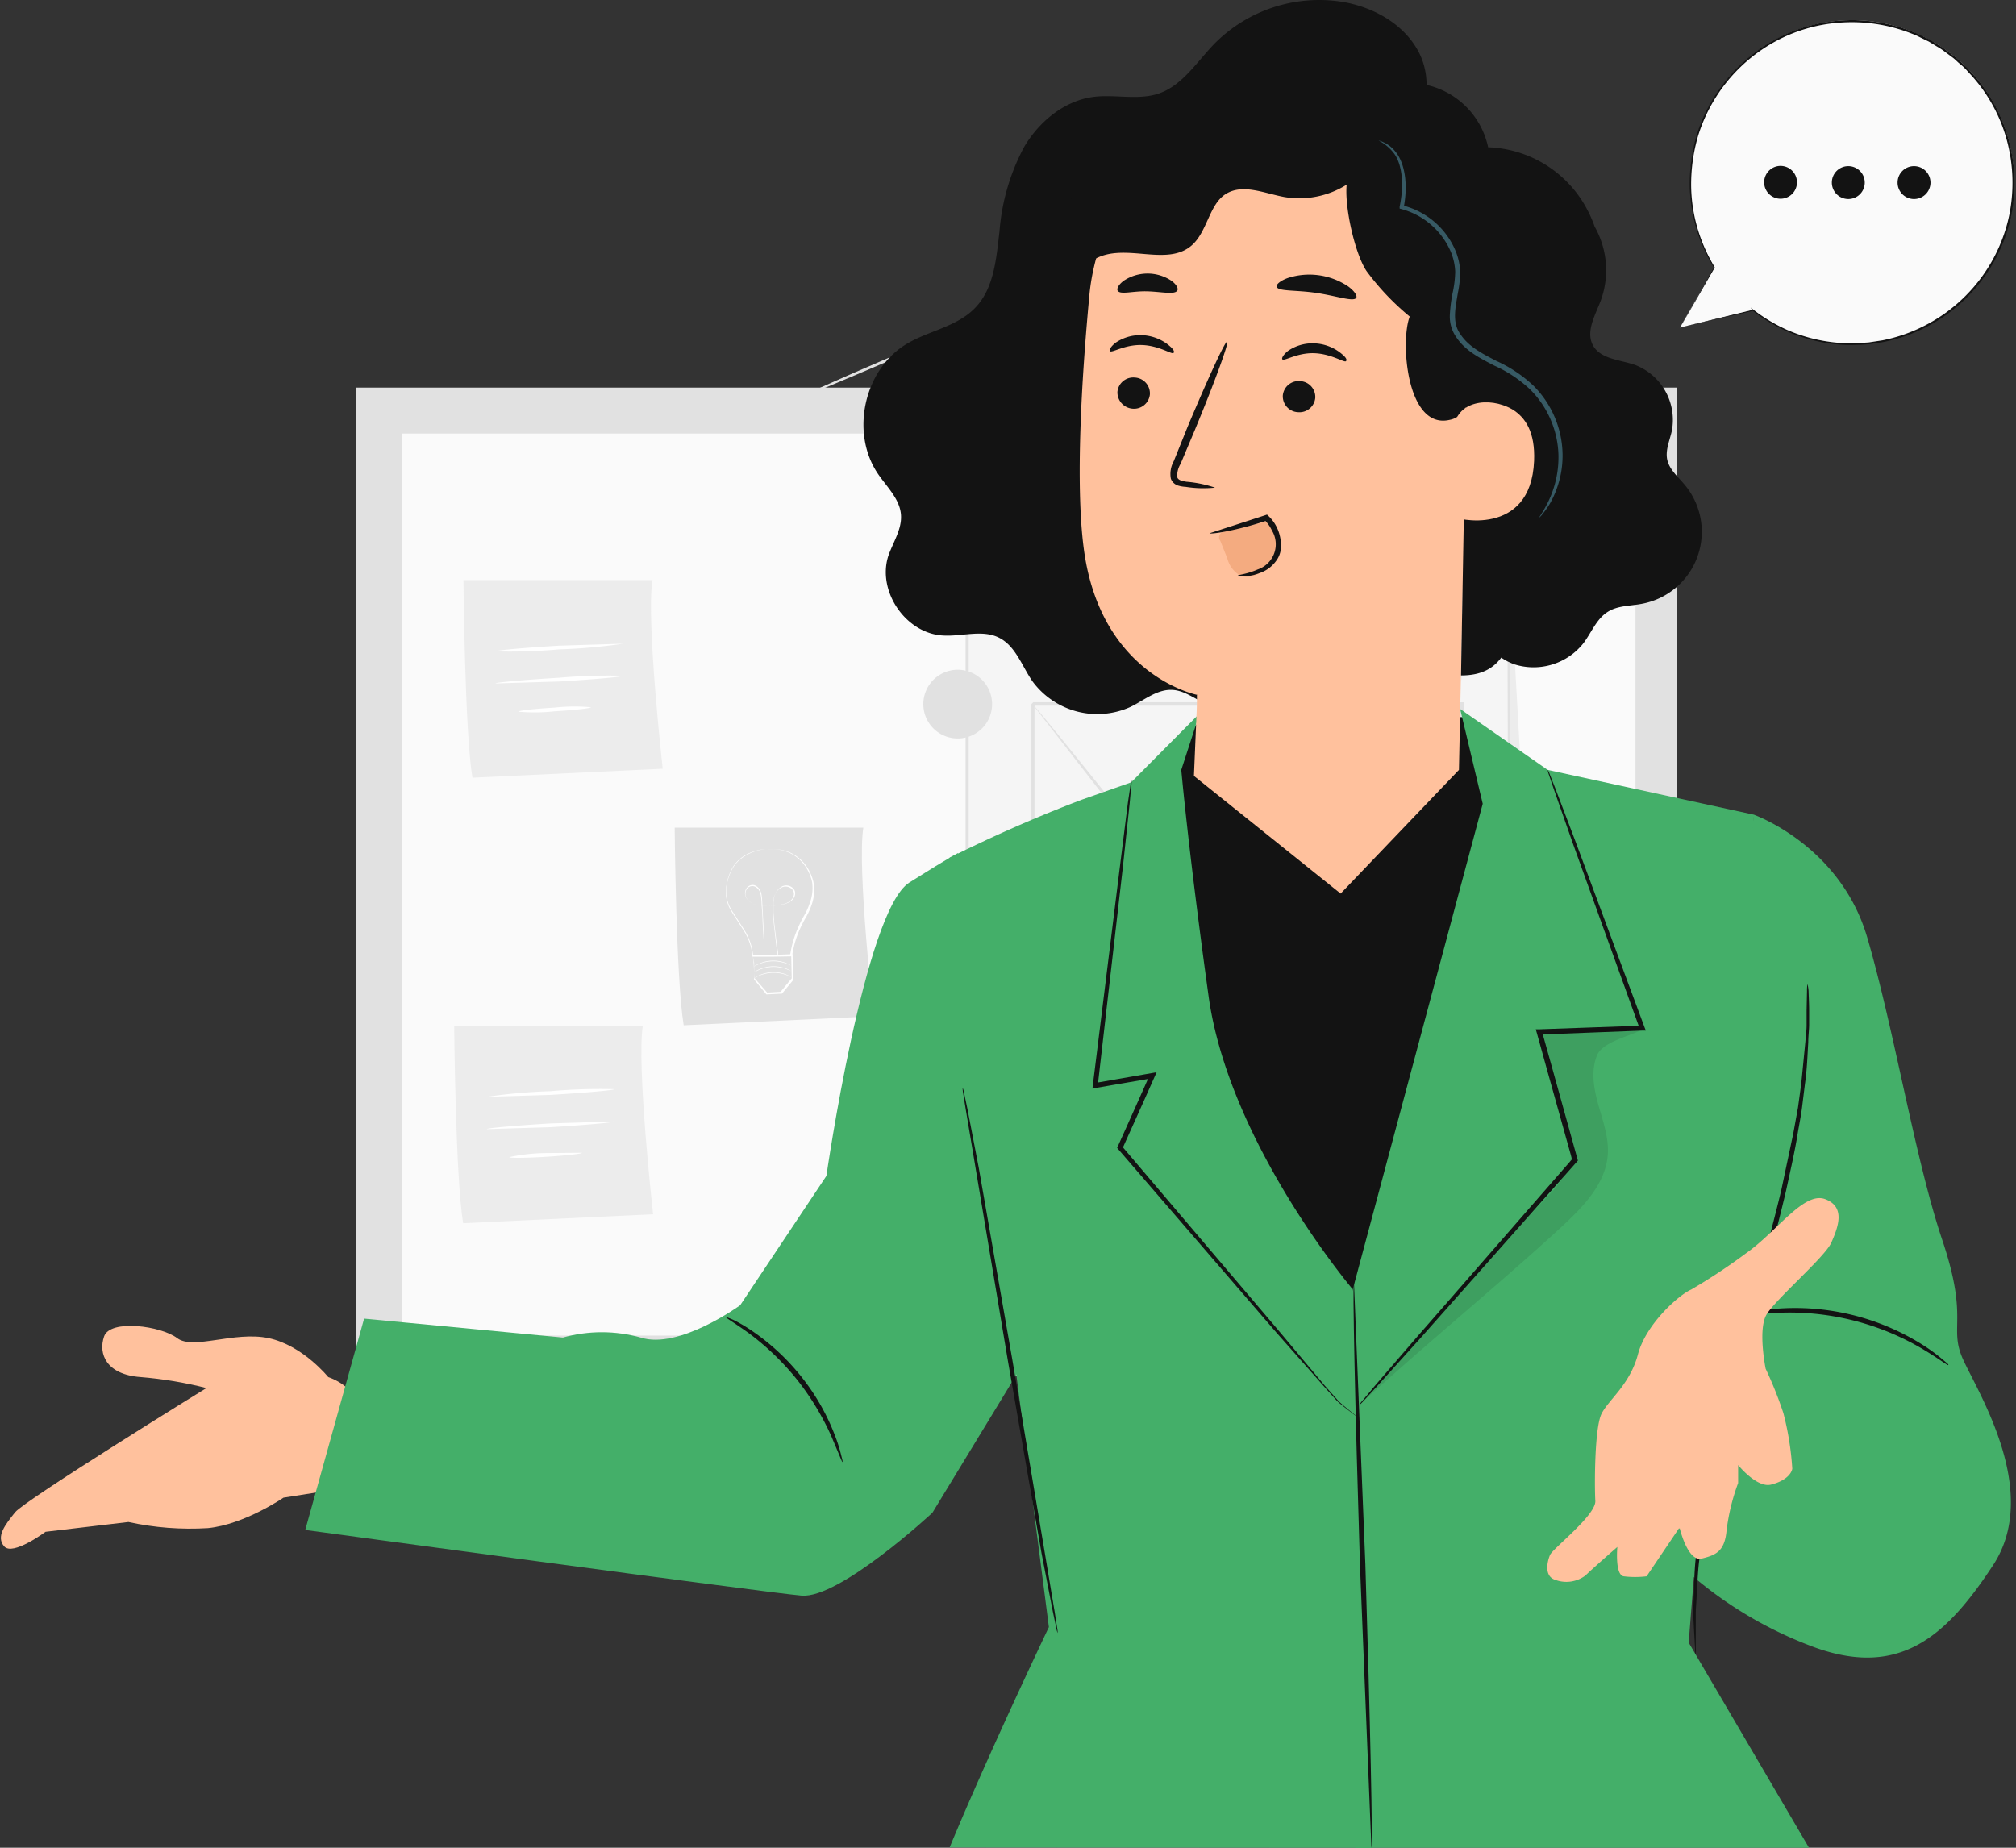
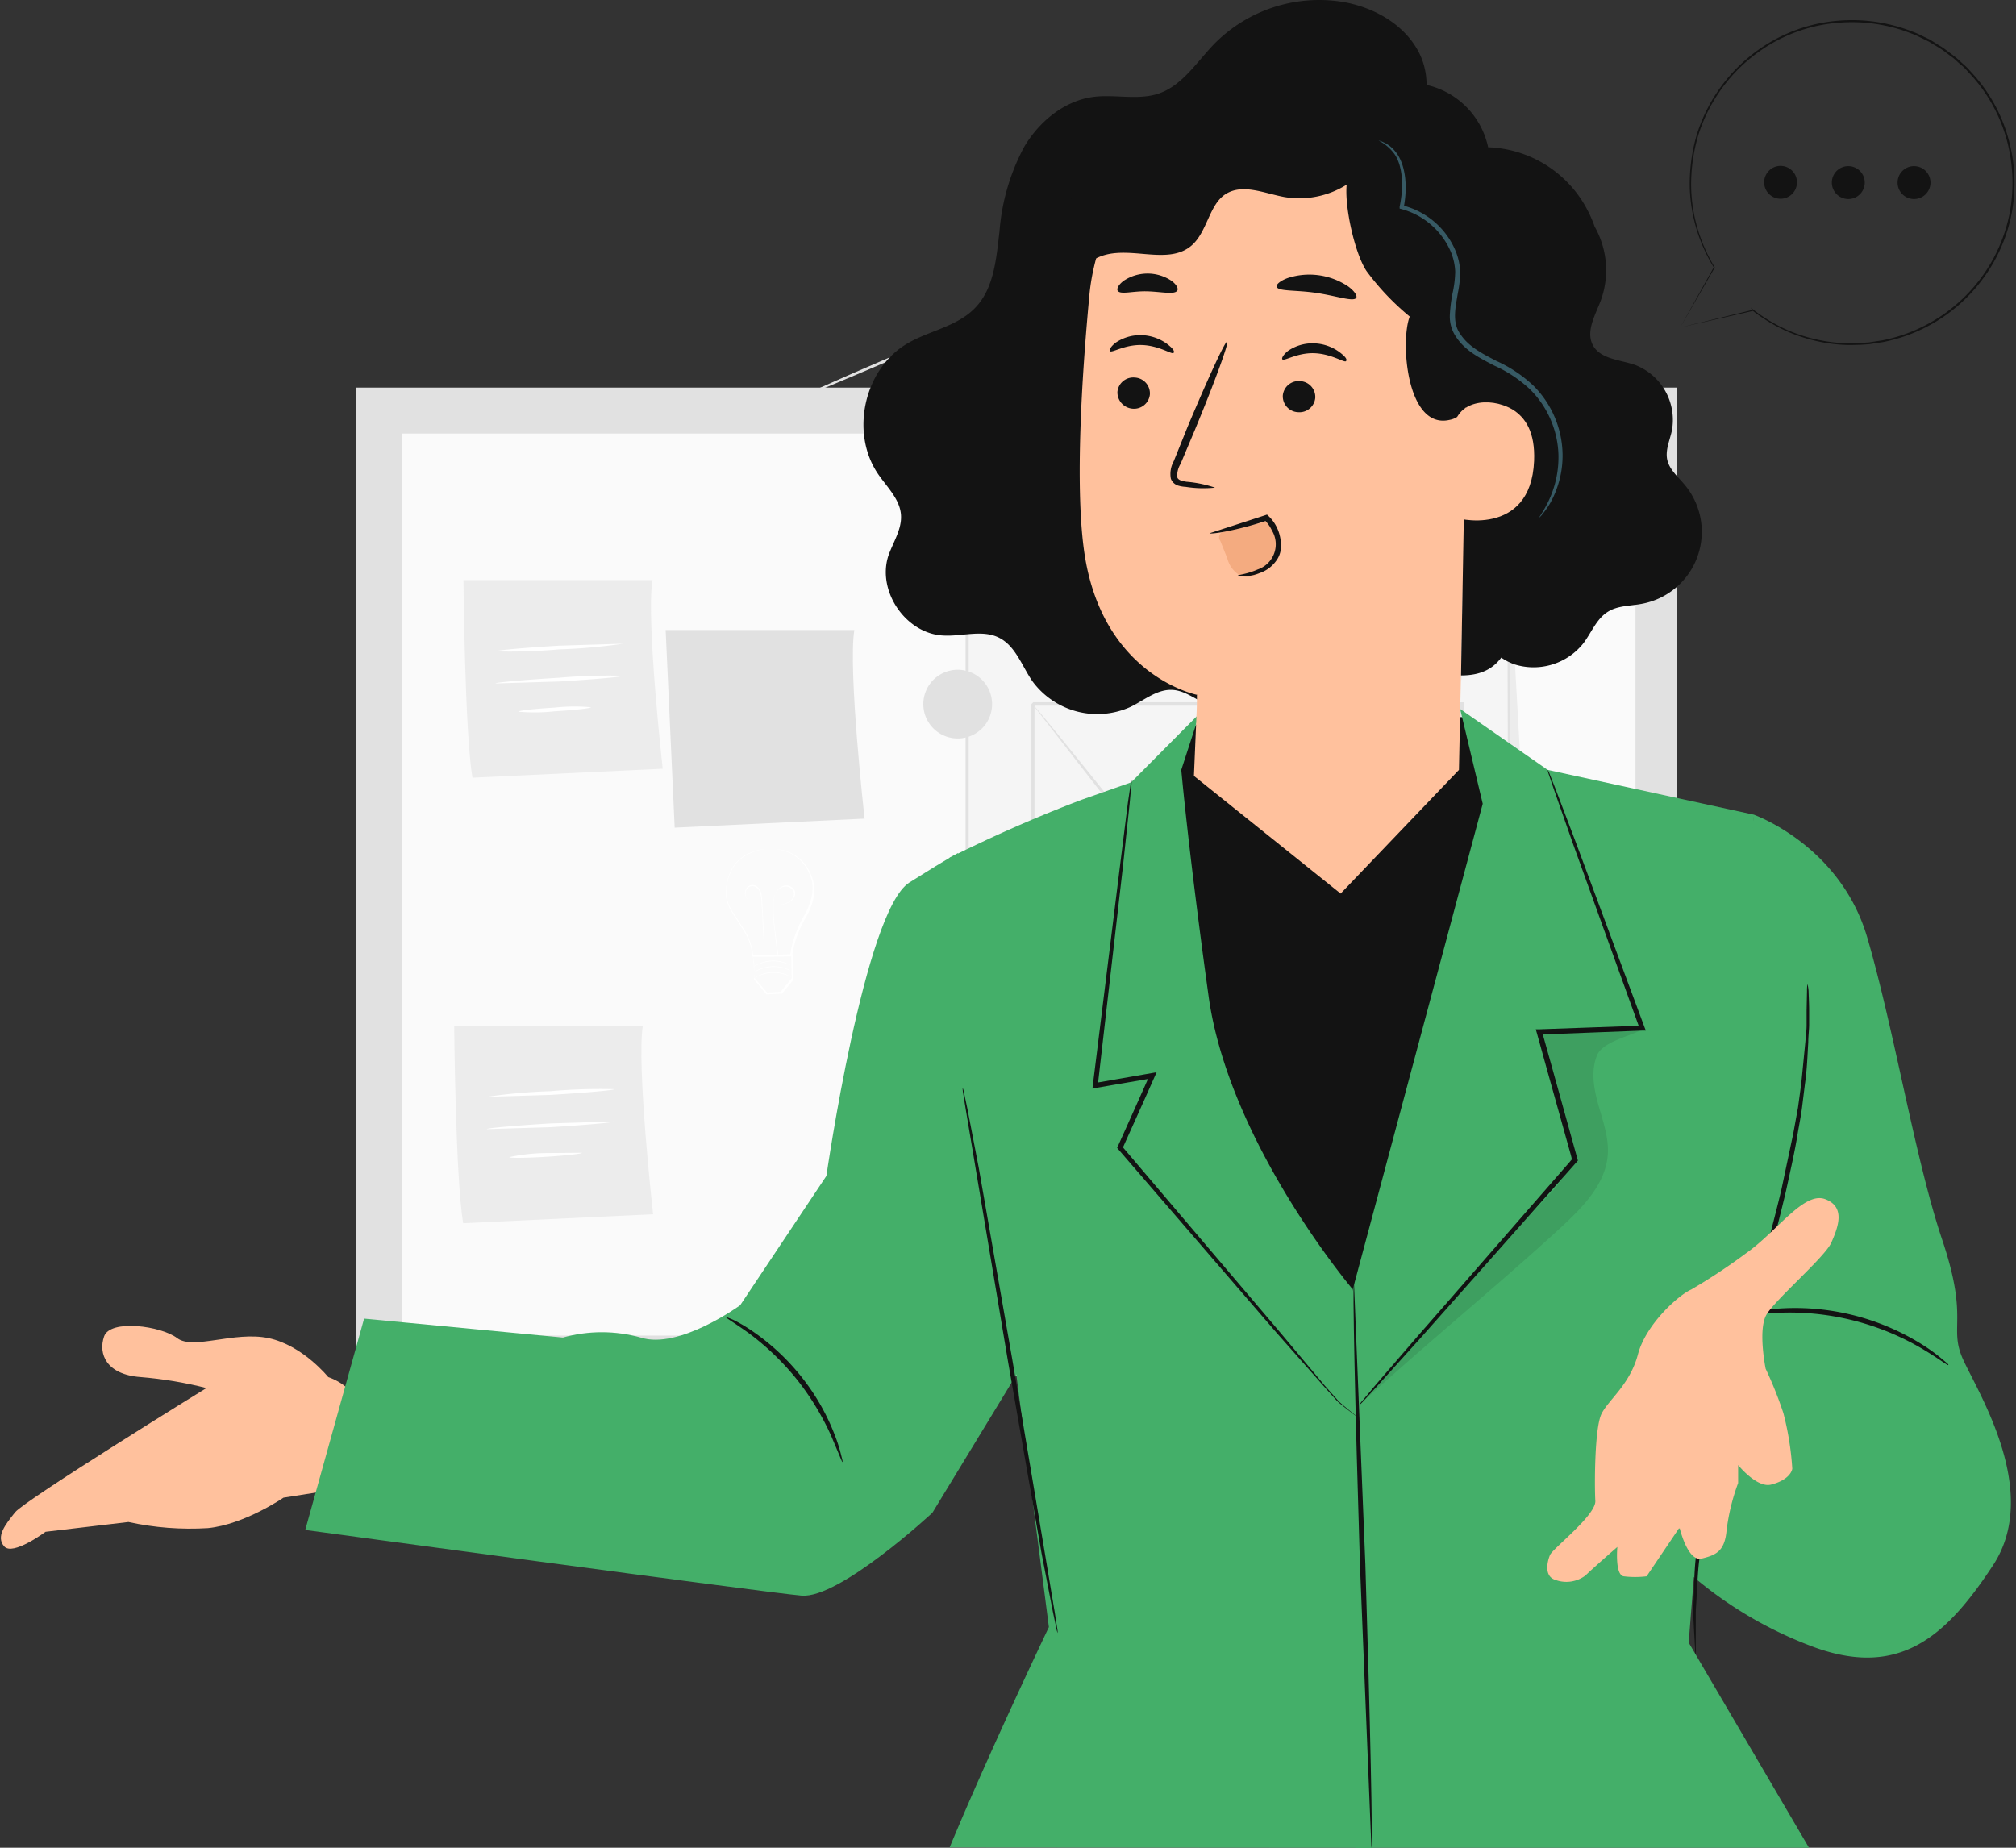
<svg xmlns="http://www.w3.org/2000/svg" width="300" height="275" fill="none">
  <rect width="100%" height="100%" fill="#333333" stroke="none" />
  <style>.B{fill:#e1e1e1}.C{fill:#131313}.D{fill:#f5f5f5}.E{fill:#ffc19d}.F{fill:#ececec}</style>
  <g class="B">
    <path d="M201.78 62.073c-.082-.007-.162-.029-.237-.064l-.667-.265-2.539-1.06-9.299-3.983-30.554-13.327-1.06-.466h.146l-29.979 12.788-9.07 3.809-2.475 1.005c-.295.134-.601.241-.914.32a6.19 6.19 0 0 1 .831-.42l2.43-1.096 9.007-3.973 29.988-12.934.109-.055.11.055 1.059.466 30.527 13.51 9.235 4.147 2.494 1.151.648.311a1.71 1.71 0 0 1 .21.082z" />
    <path d="M249.507 57.689H53v147.136h196.507V57.689z" />
  </g>
  <path d="M243.378 64.53H59.869v134.248h183.509V64.53z" fill="#fafafa" />
-   <path d="M100.398 123.182s.192 22.535 1.343 29.413l28.262-1.343s-2.485-22.151-1.526-28.07h-28.079z" class="B" />
+   <path d="M100.398 123.182l28.262-1.343s-2.485-22.151-1.526-28.07h-28.079z" class="B" />
  <g fill="#fff">
    <path d="M114.328 126.37h.101.301a6.55 6.55 0 0 1 1.179.064c.633.08 1.249.258 1.826.53.753.372 1.419.898 1.955 1.544.651.8 1.113 1.736 1.352 2.74.223 1.171.122 2.381-.292 3.498a10.6 10.6 0 0 1-.795 1.745 17.71 17.71 0 0 0-.913 1.763c-.574 1.269-.964 2.613-1.16 3.992v.091h-.092l-2.786.046h-2.932-.1v-.11a8.5 8.5 0 0 0-1.361-3.864l-1.06-1.671a17.76 17.76 0 0 1-.996-1.617c-.515-1.07-.669-2.279-.438-3.444a7.31 7.31 0 0 1 1.041-2.786 5.49 5.49 0 0 1 1.827-1.662c.545-.301 1.129-.525 1.736-.667a7.22 7.22 0 0 1 1.151-.192h.301.11-.11-.292c-.385.053-.766.129-1.142.228-.596.152-1.167.386-1.699.695a5.41 5.41 0 0 0-1.827 1.635 7.25 7.25 0 0 0-1.041 2.74 5.25 5.25 0 0 0 .447 3.334c.265.539.64 1.041.987 1.599l1.069 1.671a8.57 8.57 0 0 1 1.397 3.964l-.109-.109 2.923-.046h2.795l-.101.101c.197-1.405.587-2.776 1.16-4.074.272-.625.577-1.235.914-1.827a9.56 9.56 0 0 0 .785-1.708c.424-1.041.566-2.175.411-3.289-.217-1-.66-1.938-1.297-2.74a5.91 5.91 0 0 0-1.9-1.534c-.555-.267-1.146-.455-1.754-.558-.386-.063-.777-.093-1.169-.091h-.402v.009z" />
    <path d="M115.772 142.063a.56.56 0 0 1 0-.082v-.265l-.156-1.005-.447-3.736c0-.392-.055-.804-.073-1.242v-1.352c.014-.484.119-.961.31-1.407a2.18 2.18 0 0 1 1.06-1.087c.257-.103.539-.13.812-.076a1.43 1.43 0 0 1 .722.378 1.04 1.04 0 0 1 .245.349c.057.132.085.275.084.418a1.34 1.34 0 0 1-.292.813 1.82 1.82 0 0 1-.676.548 3.78 3.78 0 0 1-.84.283c-.602.121-1.214.188-1.827.201a9.79 9.79 0 0 1-1.827-.082c-.293-.044-.579-.127-.85-.247s-.512-.294-.712-.511a1.59 1.59 0 0 1-.411-.749 1.32 1.32 0 0 1 .1-.84 1.14 1.14 0 0 1 .594-.576 1.03 1.03 0 0 1 .804 0c.239.119.446.295.603.512a2.27 2.27 0 0 1 .301.703c.085.477.131.959.137 1.443l.137 2.585.192 3.754v1.014.439c-.004-.03-.004-.061 0-.092v-.264c0-.238 0-.576-.064-1.014l-.219-3.745c0-.795-.092-1.663-.146-2.595-.005-.478-.054-.955-.146-1.425a2.03 2.03 0 0 0-.284-.675c-.147-.208-.345-.375-.575-.485-.237-.096-.503-.096-.74 0a1.13 1.13 0 0 0-.548.539 1.29 1.29 0 0 0-.091.786 1.57 1.57 0 0 0 .392.712c.407.409.943.664 1.517.722a10.52 10.52 0 0 0 3.544-.119 3.61 3.61 0 0 0 .822-.274c.257-.115.48-.294.648-.52a1.28 1.28 0 0 0 .274-.759c-.001-.133-.03-.265-.083-.387a1.01 1.01 0 0 0-.227-.325c-.188-.181-.425-.303-.681-.352s-.521-.022-.762.078c-.463.203-.834.571-1.042 1.032-.191.439-.297.91-.31 1.388v1.343c0 .43 0 .85.064 1.243l.42 3.726.137 1.014v.265c.036-.003.073-.003.11 0z" />
    <path d="M112.054 142.245s0 .348.073.914.073 1.498.128 2.448v-.064l1.909 2.192h-.101l2.202-.128h-.101l1.096-1.333.557-.667v.082l-.082-3.654.119.119-4.129.091h-1.187-.439a1.52 1.52 0 0 1 .393 0l1.16-.063 4.184-.165h.109v.119l.11 3.654v.045l-.548.667-1.105 1.334v.045h-.055l-2.202.11h-.054-.046l-1.827-2.22v-2.512a6.09 6.09 0 0 1-.164-1.014z" />
    <path d="M117.735 145.396c-.073-.017-.144-.045-.21-.082a5.37 5.37 0 0 0-.575-.228 5.58 5.58 0 0 0-3.946.119 4.59 4.59 0 0 0-.558.265l-.21.1.192-.137c.178-.104.36-.199.548-.283a5.27 5.27 0 0 1 3.992-.128l.566.256.201.118zm-.009-.876l-.201-.091-.575-.219c-.637-.221-1.309-.326-1.983-.311-.677.026-1.345.171-1.973.429l-.548.256c-.127.064-.201.11-.21.101.061-.048.125-.091.192-.128.175-.112.358-.209.548-.292 1.265-.556 2.696-.599 3.992-.119a3.79 3.79 0 0 1 .566.256c.128.073.201.109.192.118zm-.045-.84c-.074-.018-.144-.046-.21-.082a5.27 5.27 0 0 0-.576-.229c-1.286-.442-2.689-.4-3.946.119a5.56 5.56 0 0 0-.557.265l-.201.1s.055-.054.183-.137.31-.173.548-.283a5.3 5.3 0 0 1 4.001-.128l.566.256.192.119z" />
  </g>
  <path d="M68.967 86.334s.192 22.544 1.334 29.413l28.316-1.334s-2.484-22.151-1.525-28.079H68.967z" class="F" />
  <path d="M92.716 95.806a83.22 83.22 0 0 1-9.463.84 83.37 83.37 0 0 1-9.5.301c0-.155 4.229-.539 9.463-.85l9.5-.292zm0 4.769c0 .155-4.229.539-9.463.849l-9.509.293c-.009-.156 4.229-.53 9.472-.85a84.61 84.61 0 0 1 9.5-.292zm-4.777 4.685c0 .155-2.402.429-5.389.603a27.31 27.31 0 0 1-5.417.055c0-.155 2.402-.429 5.389-.603a27.31 27.31 0 0 1 5.417-.055z" fill="#fff" />
  <path d="M67.588 152.641s.183 22.534 1.334 29.412l28.262-1.333s-2.475-22.16-1.525-28.079h-28.07z" class="F" />
  <path d="M91.401 162.103c0 .156-4.229.539-9.472.85l-9.5.292a83.24 83.24 0 0 1 9.472-.84 83.44 83.44 0 0 1 9.5-.302zm.009 4.805c0 .156-4.238.53-9.472.85l-9.5.292c-.009-.155 4.229-.53 9.472-.849l9.5-.293zm-4.805 4.659c0 .155-2.402.42-5.389.602s-5.417.201-5.426.046c1.772-.378 3.577-.58 5.389-.603l5.426-.045z" fill="#fff" />
  <path d="M144.828 92.317l2.804 65 81.14.978-3.644-65.119-80.3-.859z" class="F" />
  <path d="M224.488 91.852h-80.601v60.862h80.601V91.852z" class="D" />
  <path d="M224.498 152.713v-1.132-3.252l-.055-12.313-.119-44.174.228.228-80.683.055.283-.283v60.871l-.256-.256 58.14.128 16.543.064h4.393 1.133.402-.366-1.114-4.348l-16.442.064-58.304.128h-.247v-.246-60.872-.274h.183 80.601.229v.228l-.119 44.319-.064 12.268v3.197l-.018 1.251z" class="B" />
  <path d="M186.289 104.74h-32.674v41.123h32.674V104.74z" class="D" />
  <path d="M186.289 145.899c-.007-.069-.007-.14 0-.21v-.584-2.247l-.073-8.44-.119-29.641.246.246H153.67c-.064.064.521-.52.274-.265v11.181 10.669 19.255l-.228-.228 23.658.118 6.631.055h1.763.621c-.191.013-.384.013-.575 0h-1.708l-6.586.055-23.804.119h-.229v-.083-19.255-10.669-11.18c-.246.246.338-.347.283-.283h32.674.247v.246l-.119 29.806-.073 8.376v2.201.557c0 .147-.201.201-.21.201z" class="B" />
  <path d="M217.492 95.331h-62.626v5.928h62.626v-5.928z" class="D" />
  <path d="M217.483 101.251v-.402-1.151l-.064-4.366.109.11-62.616.164.274-.274v5.901l-.274-.274 44.384.118 13.327.083h3.654.913.329a1.1 1.1 0 0 1-.292 0h-.914-3.562l-13.263.082-44.658.292h-.274v-3.188-1.498-1.498l.283-.283 62.616.173h.119v.11l-.064 4.43v1.124a1.62 1.62 0 0 1-.027.347z" class="B" />
  <path d="M217.482 104.74H190.29v24.782h27.192V104.74z" class="D" />
  <path d="M217.482 129.521c-.01-.158-.01-.317 0-.475v-1.342l-.055-5.061-.118-17.903.228.237h-27.193l.274-.274v6.65 6.394 11.729l-.247-.238 19.621.119 5.563.064h1.48.529a2.9 2.9 0 0 1-.475 0h-1.434l-5.48.064-19.776.128h-.247v-.247-11.729-6.394-6.448c-.256.246.329-.338.274-.274h27.193.238v.237l-.119 18.059-.064 4.996v1.297c-.05.143-.115.281-.192.411z" class="B" />
  <path d="M217.482 133.413H190.29v12.45h27.192v-12.45z" class="D" />
  <path d="M217.482 145.899v-.913l-.055-2.503-.109-9.043.201.201-27.193.073.274-.274v6.394 6.038l-.265-.265 19.447.128 5.663.073h1.535.548a3.01 3.01 0 0 1-.484 0h-1.48l-5.608.073-19.621.128h-.265v-.11-6.038-6.394c-.064.055.521-.53.274-.283l27.193.082h.21v.201l-.1 9.135-.055 2.457c-.015.282-.052.563-.11.84z" class="B" />
  <path d="M185.476 104.795c-10.112 13.966-21.749 27.074-31.861 41.05l31.861-41.05z" fill="#fff" />
  <g class="B">
    <path d="M153.615 145.899c.063-.165.152-.32.265-.456l.85-1.252 3.279-4.512c2.804-3.782 6.823-8.888 11.317-14.478l11.455-14.368 3.407-4.403.913-1.188c.102-.145.221-.277.357-.392-.065.164-.155.318-.265.456l-.85 1.252c-.749 1.087-1.827 2.621-3.27 4.512-2.813 3.773-6.832 8.888-11.327 14.478l-11.445 14.368-3.416 4.403c-.365.475-.676.914-.914 1.188-.104.143-.224.274-.356.392z" />
    <path d="M186.289 145.899c-.119.092-7.536-9.033-16.552-20.387l-16.122-20.735c.119-.092 7.527 9.033 16.552 20.387l16.122 20.735zm-38.657-41.104c0 1.012-.3 2.001-.862 2.842s-1.361 1.497-2.296 1.884a5.12 5.12 0 0 1-5.574-1.109c-.716-.715-1.203-1.627-1.4-2.619a5.12 5.12 0 0 1 .291-2.956c.387-.934 1.043-1.733 1.884-2.295s1.83-.862 2.842-.862c1.356 0 2.658.539 3.617 1.498s1.498 2.26 1.498 3.617zm83.597-12.377a5.11 5.11 0 0 1-3.153 4.733c-.935.388-1.964.49-2.957.293s-1.906-.684-2.622-1.4-1.203-1.628-1.4-2.621a5.12 5.12 0 0 1 .293-2.957 5.11 5.11 0 0 1 1.888-2.295c.843-.561 1.833-.86 2.845-.858 1.354.002 2.651.541 3.608 1.498s1.496 2.254 1.498 3.608z" />
  </g>
  <g class="E">
    <path d="M48.844 204.95s-3.81-4.733-8.886-5.798-11.241 1.811-13.596 0-9.975-2.863-10.874-.248.355 5.679 5.431 6.046c3.306.27 6.583.817 9.798 1.633 0 0-27.014 16.672-28.47 18.495s-2.899 3.621-1.621 5.076 6.153-2.177 6.153-2.177l12.33-1.456c3.883.85 7.865 1.156 11.833.911 5.443-.544 11.241-4.532 11.241-4.532l12.685-1.999s2.674-12.863-6.023-15.951z" />
    <path d="M7.37 227.764c.059 0 0-.296 0-.781.101-.691.415-1.332.899-1.834a11.15 11.15 0 0 1 6.212-2.9 29.44 29.44 0 0 1 7.1-.201c.992.138 1.996.166 2.994.083a10.14 10.14 0 0 0-2.935-.627c-2.415-.384-4.874-.384-7.289 0a10.65 10.65 0 0 0-6.496 3.313 3.32 3.32 0 0 0-.686 2.177c-.024.521.154.793.201.77zm8.449-6.97c.095.178 2.094-.745 4.449-2.07s4.177-2.556 4.07-2.746-2.094.746-4.449 2.071-4.177 2.556-4.07 2.745zm13.064-9.584c-.107-.166-1.881 1.349-2.461 4.046s.402 4.804.568 4.733-.355-2.094.189-4.531 1.881-4.095 1.704-4.248z" />
  </g>
  <path d="M260.355 122.121l-39.025-9.171-3.691-6.224-39.155.627-9.088 9.739-26.103 12.803 21.903 91.964 73.493 3.775 21.666-103.513z" class="C" />
  <g fill="#44af69">
    <path d="M54.181 196.253l29.582 2.816c3.789-1.057 7.795-1.057 11.584 0 5.68 1.846 14.803-4.816 14.803-4.816l12.827-19.24s5.679-39.463 12.341-43.663 7.242-4.378 7.242-4.378l11.714 72.665-15.524 25.511s-13.809 12.827-19.477 12.33-73.848-9.774-73.848-9.774l8.756-31.451zm176.119-81.67l-13.016-9.064 3.36 14.105-19.974 74.653s1.929 55.898 1.184 80.723h67.34l-17.903-30.529 9.727-123.214-30.718-6.674z" />
    <path d="M204.28 275l-2.994-83.126s-18.412-21.725-21.441-43.639-4.059-33.652-4.059-33.652l2.734-8.414-10.2 10.271-7.337 2.58a210.59 210.59 0 0 0-19.666 8.638l14.768 114.506s-8.733 18.258-14.768 32.788l62.963.048z" />
  </g>
  <g class="C">
    <path d="M154.996 231.195l1.68 8.674.497 2.366c.044.279.116.552.213.817.007-.283-.02-.565-.083-.84l-.366-2.367-1.456-8.709-4.828-28.718-5.017-28.695-1.668-8.661-.497-2.367c-.039-.277-.115-.547-.225-.804.001.278.029.555.083.828l.379 2.366 6.271 37.416m52.242 6.662c.248-.2.478-.422.686-.663l1.858-2.012 6.815-7.561 23.086-26.032.142-.165-.059-.202-3.668-13.217-1.633-5.845-.367.509 15.312-.592h.52l-.189-.485-10.259-27.618-3.006-7.916-.828-2.094a3.53 3.53 0 0 0-.331-.71 3.32 3.32 0 0 0 .201.757l.722 2.13 2.804 7.999 9.999 27.712.331-.509-15.311.545h-.509l.142.485 1.621 5.845 3.692 13.217.083-.366-22.873 26.221-6.65 7.715-1.752 2.094c-.214.236-.408.489-.579.758z" />
    <path d="M204.078 275c.225 0-.177-18.933-.899-42.184l-1.704-42.172c-.225.012.177 18.932.899 42.196l1.704 42.16z" />
    <path d="M168.379 116.074c-.087.285-.143.578-.166.875l-.379 2.556-1.183 9.466-4.023 32.505-.059.533.52-.095 8.485-1.456-.438-.567-1.609 3.62-3.183 7.1-.107.225.166.201 23.523 27.275 7.1 8.034 1.929 2.142c.449.485 3.372 2.674 3.384 2.662s-2.864-2.236-3.266-2.757l-1.941-2.177-6.863-8.188-23.322-27.452.059.414 3.195-7.1 1.609-3.621.308-.686-.734.13-8.484 1.479.45.426 3.739-32.54 1.018-9.537.236-2.556a4.34 4.34 0 0 0 .036-.911z" />
  </g>
  <path opacity=".09" d="M244.381 153.051c-.26.841-5.763 1.681-6.721 4s-.485 4.97.189 7.384 1.574 4.863 1.408 7.371c-.307 4.497-3.857 7.999-7.17 11.052-9.277 8.52-20.589 17.749-29.866 26.304 8.212-10.472 18.932-21.299 28.008-31.061 1.452-1.338 2.581-2.989 3.301-4.827.722-2.367 0-4.899-.686-7.266l-2.793-9.466c-.236-.805-.757-2.165-.887-2.603a20.28 20.28 0 0 1 3.455-.426 87.36 87.36 0 0 1 11.762-.521" fill="#000" />
  <path d="M260.994 121.256s12.851 4.52 16.874 18.282 7.099 32.931 11.146 44.965.899 12.945 3.124 17.855 11.608 19.666 4.461 30.576-14.27 17.158-27.653 11.833a59.81 59.81 0 0 1-20.85-13.702l12.898-109.809z" fill="#44af69" />
  <g class="C">
    <path d="M268.969 146.449a5.91 5.91 0 0 0-.071 1.029l-.059 2.958v2.142c0 .781-.118 1.621-.189 2.532l-.604 6.165-.485 3.55-.698 3.846-1.787 8.448c-1.42 5.917-3.206 12.366-5.123 19.134s-3.633 13.264-4.97 19.216c-.604 2.994-1.242 5.822-1.621 8.508l-.592 3.881c-.154 1.243-.248 2.45-.367 3.55-.295 2.296-.284 4.39-.366 6.212 0 .911-.071 1.763-.06 2.556s.071 1.491.095 2.142l.166 2.958a5.94 5.94 0 0 0 .106 1.03 6.25 6.25 0 0 0 0-1.042v-2.958-2.13c0-.781.095-1.633.13-2.544.119-1.81.154-3.893.486-6.165l.414-3.55c.154-1.183.414-2.52.627-3.857.402-2.662 1.053-5.479 1.68-8.461 1.373-5.916 3.112-12.388 5.017-19.157s3.68-13.253 5.076-19.181c.639-2.982 1.302-5.81 1.728-8.496.225-1.337.485-2.615.651-3.869l.438-3.55c.331-2.284.378-4.378.497-6.2 0-.911.118-1.763.13-2.556v-2.142c0-1.183-.071-2.213-.083-2.958-.025-.351-.08-.7-.166-1.041z" />
    <path d="M257.409 196.205c0 .142 1.905-.355 4.993-.662 8.079-.813 16.21.925 23.252 4.969 2.686 1.55 4.188 2.769 4.271 2.651s-.307-.367-.982-.947a26.01 26.01 0 0 0-3.017-2.177 35.62 35.62 0 0 0-23.595-5.041c-1.231.16-2.449.409-3.644.746a4.72 4.72 0 0 0-1.278.461zm-149.366-.165c0 .118 1.326.899 3.373 2.366a39.08 39.08 0 0 1 7.159 6.887 39.57 39.57 0 0 1 5.147 8.484l1.609 3.822c.118-.035 0-.402-.177-1.112-.245-.995-.557-1.971-.935-2.923-1.216-3.163-2.916-6.117-5.041-8.756-2.117-2.65-4.627-4.96-7.443-6.851a21.99 21.99 0 0 0-2.65-1.539c-.651-.272-1.018-.426-1.042-.378zM208.338 20.536c4.023-2.556 4.994-8.484 2.817-12.72s-6.804-6.804-11.514-7.561a21.94 21.94 0 0 0-10.218.854 21.94 21.94 0 0 0-8.714 5.405c-2.592 2.674-4.733 6.165-8.212 7.384-3.1 1.077-6.52.107-9.774.521-4.354.568-8.082 3.668-10.318 7.443a31.71 31.71 0 0 0-3.668 12.555c-.474 4.011-.793 8.401-3.55 11.324s-6.97 3.455-10.307 5.467c-6.33 3.81-8.389 13.253-4.2 19.358 1.325 1.941 3.242 3.727 3.396 6.082.142 2.142-1.183 4.059-1.893 6.106-1.681 5.289 2.65 11.573 8.188 11.833 2.792.166 5.786-.923 8.283.319s3.419 4.248 5.005 6.52c1.632 2.205 3.971 3.783 6.627 4.47s5.467.441 7.963-.696c2.047-1.005 3.988-2.674 6.271-2.52s4.083 2.094 6.319 2.532c2.934.568 5.727-1.597 7.466-4.023s2.959-5.289 5.195-7.277c2.923-2.591 7.041-3.242 10.744-4.508a30.28 30.28 0 0 0 10.948-6.693 30.3 30.3 0 0 0 7.196-10.625c1.612-4.015 2.345-8.328 2.151-12.65a30.29 30.29 0 0 0-3.279-12.406" />
  </g>
  <path d="M217.106 114.583l.604-28.706 5.455-48.431a6.67 6.67 0 0 0-1.539-4.586 6.66 6.66 0 0 0-4.236-2.336l-35.084-9.928c-11.3-1.526-19.228 12.2-20.21 23.512-1.184 12.602-2.059 28.02-.829 37.474 2.462 19.027 16.909 21.843 16.909 21.843l-.508 12.057 21.831 17.513 17.607-18.412z" class="E" />
  <path d="M166.285 58.306c-.023.633.201 1.25.625 1.72a2.44 2.44 0 0 0 1.646.8 2.37 2.37 0 0 0 1.712-.536c.478-.396.781-.965.844-1.582a2.36 2.36 0 0 0-.124-.928 2.37 2.37 0 0 0-.475-.807 2.38 2.38 0 0 0-.751-.56 2.37 2.37 0 0 0-.91-.224 2.37 2.37 0 0 0-1.719.531 2.36 2.36 0 0 0-.848 1.587zm-1.125-6.046c.296.319 2.166-.982 4.734-.911s4.496 1.444 4.733 1.183-.142-.722-.959-1.349c-1.111-.815-2.445-1.269-3.822-1.302a6.48 6.48 0 0 0-3.81 1.112c-.734.556-1.018 1.112-.876 1.266zm25.737 6.579a2.36 2.36 0 0 0 .129.928c.104.297.267.571.479.805s.468.423.753.556a2.37 2.37 0 0 0 .911.22c.618.053 1.233-.14 1.711-.536s.782-.965.844-1.582c.02-.314-.024-.628-.128-.925a2.36 2.36 0 0 0-.475-.803 2.38 2.38 0 0 0-.75-.557c-.284-.134-.593-.21-.907-.224a2.37 2.37 0 0 0-2.567 2.118zm-.071-5.36c.295.319 2.177-.994 4.733-.911s4.484 1.444 4.733 1.183-.142-.722-.97-1.349a6.73 6.73 0 0 0-3.811-1.302 6.42 6.42 0 0 0-3.822 1.112c-.71.556-1.005 1.112-.863 1.266zm-10.023 19.098c-1.367-.463-2.786-.757-4.224-.876-.674-.095-1.302-.248-1.396-.698a3.38 3.38 0 0 1 .497-1.964l2.118-5.029c2.946-7.1 5.1-13.016 4.816-13.158s-2.911 5.585-5.917 12.744l-2.035 5.053a3.88 3.88 0 0 0-.426 2.603c.091.24.235.457.421.633s.411.308.656.385c.366.108.743.172 1.124.189a16.7 16.7 0 0 0 4.366.118z" class="C" />
  <path d="M178.117 103.449c8.916.374 17.761-1.736 25.547-6.094 0 0-6.519 12.839-25.416 10.519l-.131-4.425z" class="E" />
  <path d="M189.986 42.687c.236.71 2.851.45 5.916.911s5.514 1.361 5.916.734c.19-.296-.225-.982-1.183-1.692a10.38 10.38 0 0 0-9.017-1.254c-1.124.414-1.739.958-1.632 1.302zm-23.654.604c.449.603 2.26 0 4.425.071s3.988.521 4.426-.095c.201-.296-.071-.899-.864-1.479a6.4 6.4 0 0 0-3.55-1.074 6.41 6.41 0 0 0-3.55 1.074c-.804.604-1.076 1.207-.887 1.503z" class="C" />
  <path d="M188.98 77.937c.485.636.809 1.38.946 2.169a4.97 4.97 0 0 1-.165 2.36c-.244.762-.668 1.454-1.237 2.017s-1.265.98-2.029 1.216a2.9 2.9 0 0 1-1.87 0c-.49-.274-.919-.645-1.261-1.091a4.13 4.13 0 0 1-.727-1.501l-1.041-2.603c-.104-.132-.167-.291-.182-.459s.019-.335.098-.483.2-.27.347-.351.315-.117.483-.104l6.437-1.562" fill="#f4ab80" />
  <g class="C">
    <path d="M184.176 85.711a6.33 6.33 0 0 0 3.206-.402c1.185-.382 2.185-1.192 2.805-2.272a3.76 3.76 0 0 0 .426-2.189 6.23 6.23 0 0 0-.556-2.248 5.8 5.8 0 0 0-1.326-1.834l-.189-.177-.237.083-8.283 2.686c0 .201 3.787-.308 8.544-1.893l-.414-.095c.468.455.849.993 1.124 1.586a3.96 3.96 0 0 1 .33 3.411c-.204.557-.532 1.061-.958 1.474a3.95 3.95 0 0 1-1.502.913c-1.74.769-3.006.769-2.97.959zm-34.895-45.556a12.93 12.93 0 0 1 4.993-7.171c1.361-.888 2.946-1.432 4.213-2.449 2.733-2.213 3.372-6.047 5.052-9.135a14.3 14.3 0 0 1 4.575-4.933 14.31 14.31 0 0 1 6.323-2.297c3.751-.379 7.62.745 11.277-.178 2.698-.686 5.064-2.438 7.798-2.958 5.336-1.018 10.294 2.816 14.199 6.626 0 3.822-3.029 6.366-5.917 8.816a13.26 13.26 0 0 1-5.049 2.594 13.27 13.27 0 0 1-5.671.246c-2.923-.544-6.118-2.012-8.638-.461s-2.757 5.632-5.112 7.679c-3.36 2.911-8.709.178-13.016 1.444-3.289.982-5.348 4.13-7.537 6.78s-5.467 5.171-8.768 4.189a38.59 38.59 0 0 1 1.278-8.792z" />
    <path d="M189.311 23.991c2.367-.686 7.277-2.225 8.567-4.307 2.781-4.496 7.691-7.573 12.708-7.301a12.07 12.07 0 0 1 10.863 9.537 17.32 17.32 0 0 1 14.909 9.596 17.77 17.77 0 0 1 .947 2.225c.944 1.671 1.511 3.528 1.663 5.441a13.17 13.17 0 0 1-.788 5.635c-.828 2.153-2.236 4.556-1.124 6.591s3.988 2.13 6.212 2.887c1.922.726 3.527 2.103 4.537 3.891s1.36 3.874.989 5.894c-.307 1.444-.994 2.875-.698 4.319s1.598 2.556 2.58 3.727a10.9 10.9 0 0 1 2.395 5.104c.336 1.882.172 3.819-.476 5.617a10.9 10.9 0 0 1-3.22 4.628c-1.46 1.234-3.219 2.061-5.101 2.4-1.692.32-3.55.248-5.017 1.183-1.68 1.041-2.426 3.076-3.609 4.65-1.18 1.498-2.786 2.605-4.606 3.175s-3.77.577-5.594.02a8.31 8.31 0 0 1-2.047-1.029c-1.183 1.586-2.922 2.651-5.987 2.651l.71-39.924c-.22.489-.556.917-.979 1.247a3.3 3.3 0 0 1-1.447.647c-6.401 1.456-7.336-11.75-5.916-15.383a37.48 37.48 0 0 1-6.426-6.768c-1.763-2.615-3.325-9.738-2.946-12.945-2.295.142-12.14-3.076-11.099-3.408z" />
  </g>
  <g class="E">
    <path d="M216.373 63.832c.201-4.059 5.159-4.934 8.685-2.899 1.929 1.183 3.408 3.361 3.23 7.668-.473 11.49-11.915 8.65-11.915 8.283s-.237-8.307 0-13.051z" />
    <path d="M220.076 72.707s.202.154.533.32c.465.225 1.001.259 1.491.095 1.183-.402 2.366-2.284 2.473-4.355a6.71 6.71 0 0 0-.438-2.887c-.097-.361-.279-.695-.53-.972s-.564-.492-.914-.625a1.03 1.03 0 0 0-1.183.497c-.165.319-.106.556-.165.568s-.237-.201-.119-.674c.073-.28.24-.527.474-.698.328-.225.731-.314 1.124-.248.467.113.898.344 1.25.672a2.81 2.81 0 0 1 .761 1.198 6.68 6.68 0 0 1 .568 3.23c-.177 2.367-1.443 4.425-3.124 4.84-.312.076-.638.082-.954.016a2.17 2.17 0 0 1-.868-.395c-.379-.296-.379-.556-.379-.58z" />
  </g>
  <path d="M205.144 20.915a6.74 6.74 0 0 1 2.283 1.893c1.184 1.562 1.574 4.567.852 7.952v.284l.272.071a11.11 11.11 0 0 1 4.468 2.393 11.12 11.12 0 0 1 2.94 4.127c.351.895.551 1.843.591 2.804a16.16 16.16 0 0 1-.355 3.029 22.06 22.06 0 0 0-.437 3.278 5.35 5.35 0 0 0 .911 3.384c1.431 2.177 3.727 3.242 5.691 4.283a19.13 19.13 0 0 1 5.337 3.55c2.563 2.553 4.068 5.981 4.212 9.596a15.12 15.12 0 0 1-1.514 7.1c-.769 1.562-1.408 2.367-1.337 2.367.185-.15.348-.325.485-.521.442-.533.837-1.104 1.183-1.704a14.53 14.53 0 0 0 1.799-7.254c-.079-3.813-1.631-7.447-4.331-10.141a19.83 19.83 0 0 0-5.502-3.68c-1.977-1.029-4.142-2.094-5.384-4.011-1.266-1.739-.698-4.023-.367-6.082a16.86 16.86 0 0 0 .355-3.183c-.049-1.052-.277-2.089-.675-3.065a11.58 11.58 0 0 0-3.163-4.368c-1.384-1.186-3.029-2.029-4.8-2.46l.225.355c.686-3.55.142-6.65-1.184-8.283a4.73 4.73 0 0 0-1.822-1.455 2.94 2.94 0 0 0-.733-.26z" fill="#375a64" />
  <g class="E">
    <path d="M259.858 186.502c-2.626 1.958-5.36 3.767-8.188 5.42-1.846.793-6.745 5.147-7.928 9.644s-4.366 6.744-5.419 8.85-1.054 10.839-.923 12.957-6.343 7.1-6.745 8.058-.923 3.172.793 3.704c.745.276 1.547.36 2.333.244s1.529-.428 2.163-.906c.923-.923 4.733-4.237 4.733-4.237s-.39 4.106.923 4.367a13.88 13.88 0 0 0 3.432 0l4.899-7.266s1.183 5.148 3.301 4.627 3.431-1.065 3.703-4.236a31.05 31.05 0 0 1 1.716-7.005v-2.674s2.769 3.431 4.887 2.91 3.041-1.585 3.171-2.366c-.174-2.797-.618-5.571-1.325-8.283-.746-2.252-1.627-4.457-2.639-6.603 0 0-1.183-5.821.131-8.058s8.72-8.59 9.643-10.708 2.249-5.29-.923-6.473-7.17 4.828-11.738 8.034z" />
    <path d="M244.369 204.501c0 .071.438.544 1.408 1.053a10.51 10.51 0 0 0 8.283.497c1.029-.391 1.574-.805 1.526-.888s-2.508.947-5.703.734-5.408-1.609-5.514-1.396zm-3.23 26.268c.165.118 1.183-1.183 1.929-3.041s.71-3.55.508-3.55-.568 1.503-1.242 3.302-1.373 3.171-1.195 3.289zm8.673-3.254c.178.095 1.006-1.313 1.373-3.254s.154-3.55-.059-3.55c-.358 1.099-.592 2.234-.698 3.385l-.616 3.419z" />
  </g>
-   <path d="M250 48.749l5.101-8.994a24.11 24.11 0 0 1 6.088-31.948c4.819-3.604 10.813-5.276 16.802-4.685s11.541 3.4 15.564 7.876 6.226 10.295 6.176 16.313a24.1 24.1 0 0 1-6.445 16.209c-4.096 4.409-9.693 7.126-15.692 7.618s-11.963-1.278-16.722-4.962L250 48.749z" fill="#fafafa" />
  <path d="M250 48.749l10.898-2.488h.112l-.066-.092-.099.098a24.66 24.66 0 0 0 4.944 2.987c2.101.939 4.324 1.573 6.604 1.884a21.32 21.32 0 0 0 3.808.19c.656 0 1.313-.053 1.969-.105l2.035-.309a24.29 24.29 0 0 0 15.041-9.657 24.02 24.02 0 0 0 4.076-9.309 24.52 24.52 0 0 0-.295-10.727 23.78 23.78 0 0 0-5.16-9.9l-.978-1.077c-.328-.368-.709-.656-1.064-.998-.342-.329-.701-.64-1.076-.932l-1.156-.867a10.07 10.07 0 0 0-1.195-.788L287.21 5.9l-1.313-.624a10.64 10.64 0 0 0-1.313-.571 24.56 24.56 0 0 0-10.766-1.641c-3.475.237-6.855 1.237-9.9 2.928a24.41 24.41 0 0 0-11.423 14.055 26 26 0 0 0-1.044 7.832 23.99 23.99 0 0 0 1.175 6.755c.601 1.819 1.412 3.561 2.416 5.193v-.072L250 48.782l5.167-8.955v-.039a24.8 24.8 0 0 1-2.364-5.16 23.72 23.72 0 0 1-1.142-6.709 25.74 25.74 0 0 1 1.057-7.786 24.16 24.16 0 0 1 11.331-13.891 23.51 23.51 0 0 1 9.795-2.875c3.63-.26 7.272.301 10.655 1.641a10.99 10.99 0 0 1 1.273.571l1.261.611 1.208.735a9.45 9.45 0 0 1 1.182.781l1.142.853c.387.276.715.656 1.076.939s.729.624 1.044.985l.972 1.07a23.55 23.55 0 0 1 5.101 9.775 24.34 24.34 0 0 1 .269 10.543 23.88 23.88 0 0 1-4.011 9.191 24.11 24.11 0 0 1-14.863 9.585l-2.016.308c-.656.059-1.313.072-1.969.112-1.261.054-2.524-.005-3.775-.177a23.91 23.91 0 0 1-6.565-1.838 24.71 24.71 0 0 1-4.877-2.934l-.447-.341.348.446.039-.118L250 48.749zm32.379-21.598a2.44 2.44 0 0 0 .4 1.368 2.45 2.45 0 0 0 3.773.396c.344-.342.58-.779.676-1.255s.048-.97-.138-1.419-.5-.832-.904-1.102a2.45 2.45 0 0 0-1.365-.411 2.44 2.44 0 0 0-2.442 2.422zm-9.782 0a2.45 2.45 0 0 0 4.17 1.767 2.45 2.45 0 0 0 .543-2.672c-.185-.449-.498-.833-.902-1.103a2.45 2.45 0 0 0-1.363-.415 2.44 2.44 0 0 0-2.448 2.423zm-9.756-1.221a2.44 2.44 0 0 0-.312 1.378c.034.48.209.94.503 1.321a2.45 2.45 0 0 0 1.151.821 2.43 2.43 0 0 0 1.413.045 2.44 2.44 0 0 0 1.789-2.03c.065-.477-.013-.963-.223-1.396a2.44 2.44 0 0 0-.96-1.038c-.278-.165-.587-.273-.908-.317s-.648-.024-.961.06a2.43 2.43 0 0 0-.862.428 2.42 2.42 0 0 0-.63.728z" class="C" />
</svg>